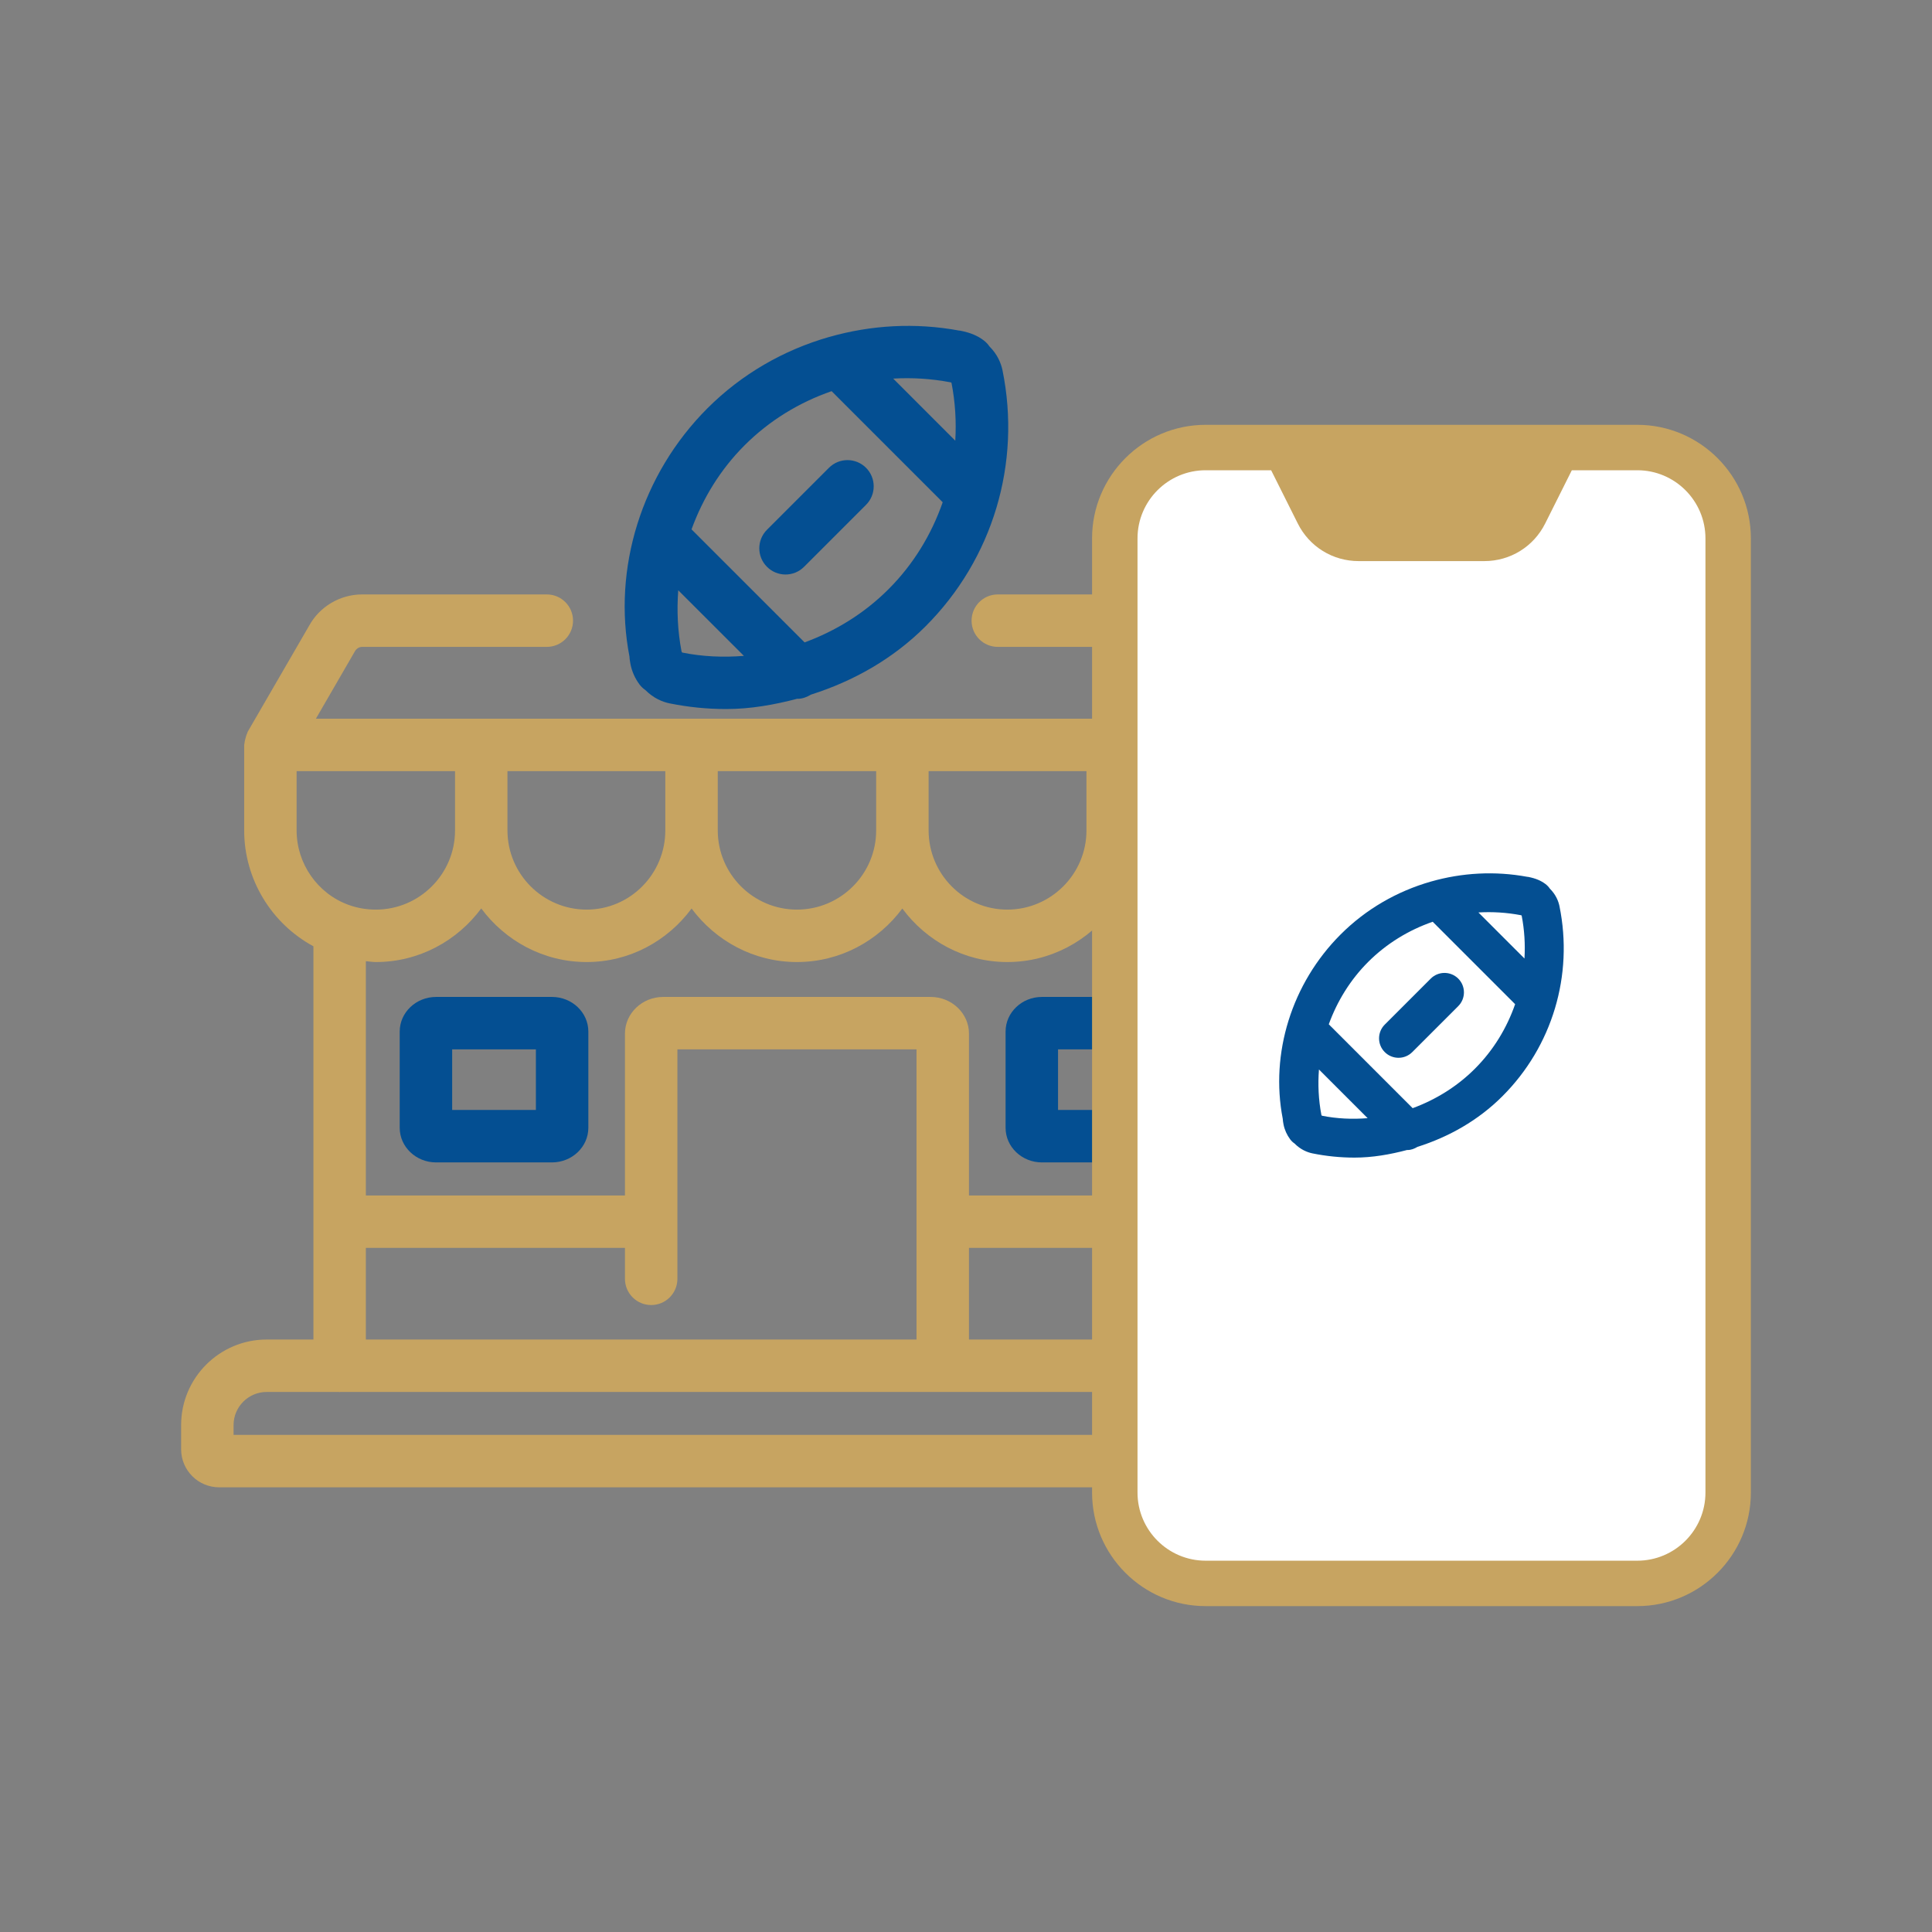
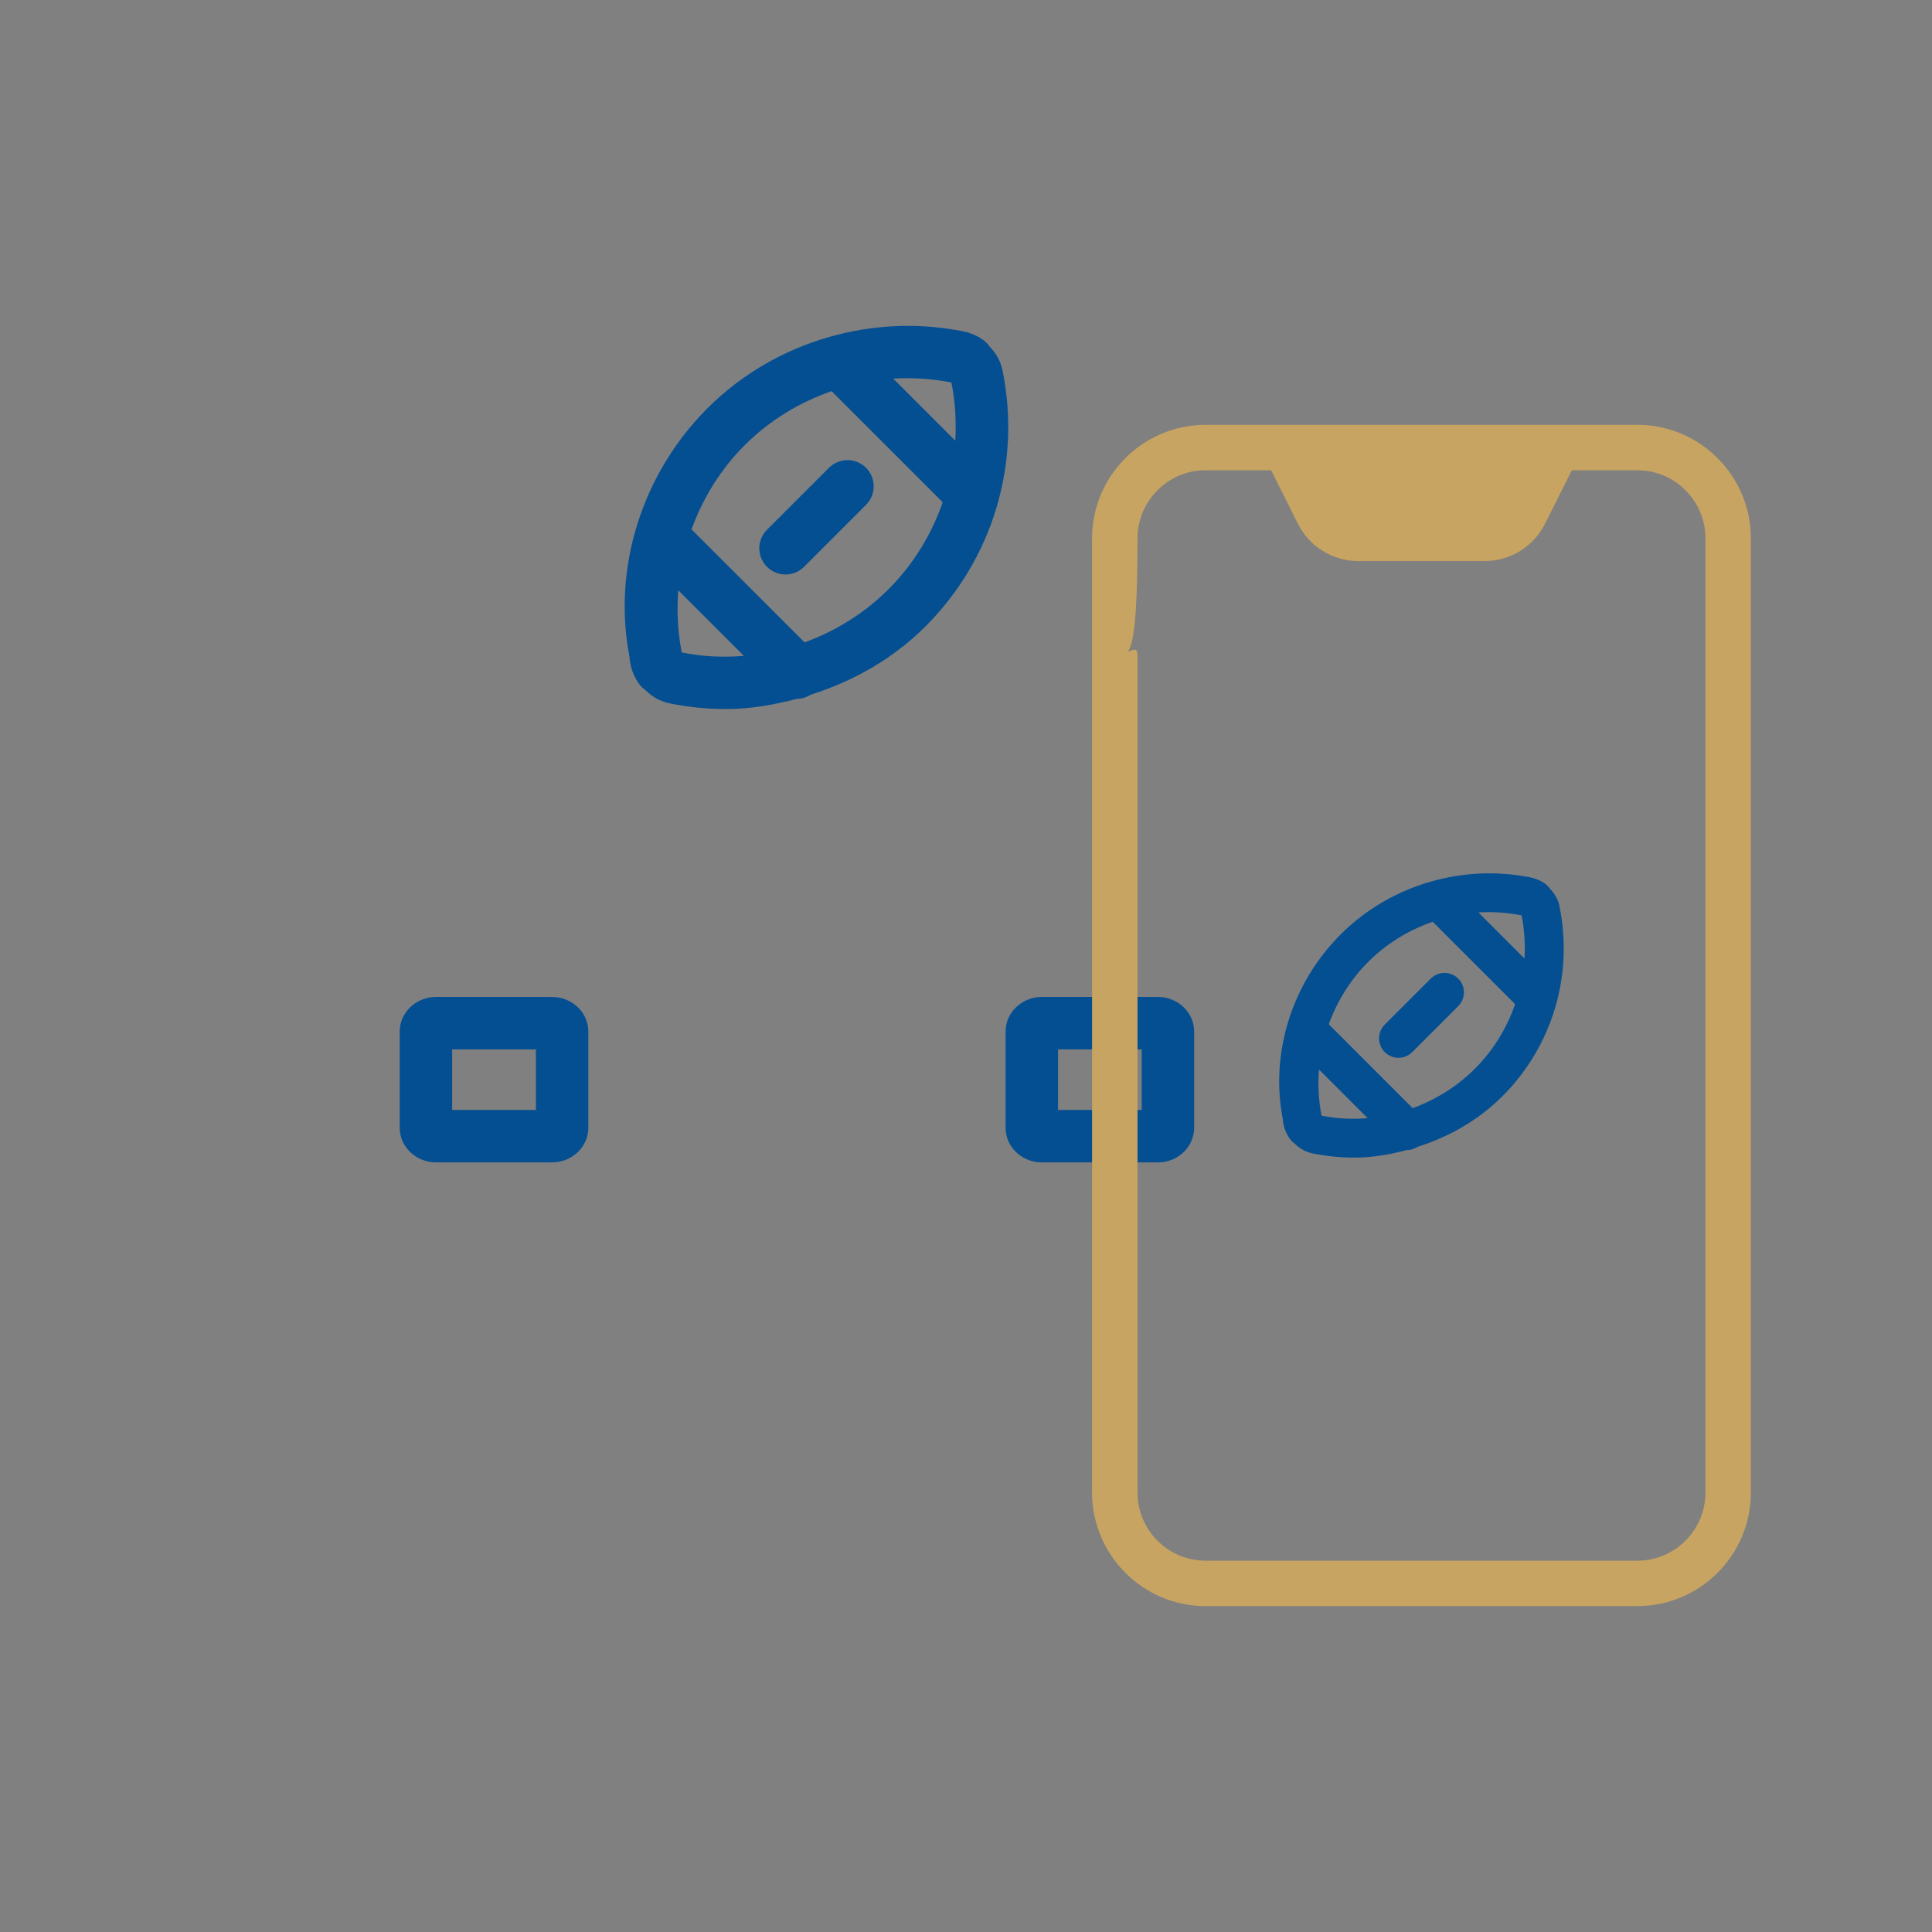
<svg xmlns="http://www.w3.org/2000/svg" width="80px" height="80px" viewBox="0 0 80 80" version="1.1">
  <rect x="0" y="0" width="80" height="80" fill="#808080" stroke="none" />
  <title>KAN - Assets - Images - Land Based Sports</title>
  <g id="Page-1" stroke="none" stroke-width="1" fill="none" fill-rule="evenodd">
    <g id="Artboard" transform="translate(-605, -593)" fill-rule="nonzero">
      <g id="KAN---Assets---Images---Land-Based-Sports" transform="translate(605, 593)">
-         <rect id="Rectangle-Copy-12" fill-opacity="0" fill="#D8D8D8" x="0" y="0" width="80" height="80" />
        <g id="Rectangle" transform="translate(7.5, 13.494)">
          <g id="Mask">
            <path d="M15.356,27.787 L10.557,27.787 C9.728,27.787 9.051,28.429 9.051,29.22 L9.051,33.205 C9.051,33.996 9.728,34.639 10.557,34.639 L15.356,34.639 C16.185,34.639 16.862,33.996 16.862,33.205 L16.862,29.22 C16.862,28.429 16.185,27.787 15.356,27.787 Z M14.69,32.467 L11.223,32.467 L11.223,29.958 L14.69,29.958 L14.69,32.467 L14.69,32.467 Z" id="Shape" fill="#044F92" />
            <path d="M35.643,34.639 L40.444,34.639 C41.273,34.639 41.947,33.996 41.947,33.205 L41.947,29.22 C41.947,28.429 41.273,27.787 40.444,27.787 L35.643,27.787 C34.814,27.787 34.139,28.429 34.139,29.22 L34.139,33.205 C34.139,33.996 34.814,34.639 35.643,34.639 Z M36.311,29.958 L39.776,29.958 L39.776,32.467 L36.311,32.467 L36.311,29.958 Z" id="Shape" fill="#044F92" />
-             <path d="M49.035,46.517 L49.035,45.514 C49.035,43.578 47.474,42.005 45.544,41.977 L45.544,37.092 C45.544,37.056 45.527,37.026 45.523,36.991 L45.523,25.69 C47.263,24.75 48.388,22.911 48.388,20.892 L48.388,17.351 L48.388,17.351 C48.388,17.348 48.386,17.346 48.386,17.343 C48.385,17.166 48.332,17.006 48.256,16.859 C48.247,16.842 48.251,16.822 48.242,16.806 L45.714,12.444 C45.268,11.627 44.42,11.12 43.502,11.12 L33.817,11.12 C33.216,11.12 32.731,11.606 32.731,12.206 C32.731,12.806 33.216,13.292 33.817,13.292 L43.502,13.292 C43.631,13.292 43.739,13.362 43.822,13.51 L45.419,16.265 L11.666,16.265 L5.581,16.265 L7.189,13.487 C7.257,13.362 7.37,13.292 7.497,13.292 L15.142,13.292 C15.742,13.292 16.228,12.806 16.228,12.206 C16.228,11.606 15.742,11.12 15.142,11.12 L7.497,11.12 C6.578,11.12 5.73,11.627 5.298,12.42 L2.757,16.806 C2.745,16.826 2.746,16.848 2.736,16.869 C2.703,16.934 2.686,17.002 2.667,17.073 C2.648,17.145 2.628,17.213 2.624,17.286 C2.622,17.309 2.611,17.328 2.611,17.351 L2.611,20.893 C2.611,22.911 3.738,24.75 5.478,25.69 L5.478,37.093 L5.478,41.973 L3.542,41.973 C1.589,41.973 0,43.561 0,45.514 L0,46.517 C0,47.387 0.706,48.093 1.576,48.093 L47.459,48.093 C48.329,48.093 49.035,47.386 49.035,46.517 Z M32.623,41.972 L32.623,38.178 L43.373,38.178 L43.373,41.972 L32.623,41.972 Z M19.962,27.787 C19.089,27.787 18.378,28.468 18.378,29.305 L18.378,36.007 L7.649,36.007 L7.649,26.307 C7.788,26.317 7.923,26.342 8.063,26.342 C9.854,26.342 11.433,25.462 12.427,24.123 C13.422,25.462 15,26.342 16.792,26.342 C18.576,26.342 20.147,25.463 21.137,24.126 C22.131,25.463 23.709,26.342 25.499,26.342 C27.291,26.342 28.869,25.463 29.863,24.126 C30.853,25.463 32.425,26.342 34.209,26.342 C36.001,26.342 37.579,25.462 38.573,24.123 C39.568,25.462 41.146,26.342 42.938,26.342 C43.078,26.342 43.213,26.317 43.351,26.307 L43.351,36.007 L32.623,36.007 L32.623,29.305 C32.623,28.468 31.91,27.787 31.036,27.787 L19.962,27.787 L19.962,27.787 Z M37.488,20.892 C37.488,22.699 36.016,24.171 34.209,24.171 C32.413,24.171 30.952,22.699 30.952,20.892 L30.952,18.437 L37.488,18.437 L37.488,20.892 Z M28.78,20.892 C28.78,22.699 27.309,24.171 25.5,24.171 C23.693,24.171 22.221,22.699 22.221,20.892 L22.221,18.437 L28.78,18.437 L28.78,20.892 Z M20.049,20.892 C20.049,22.699 18.588,24.171 16.792,24.171 C14.985,24.171 13.513,22.699 13.513,20.892 L13.513,18.437 L20.049,18.437 L20.049,20.892 Z M46.217,18.437 L46.217,20.893 C46.217,22.269 45.351,23.507 44.066,23.976 C43.704,24.107 43.335,24.171 42.938,24.171 C41.131,24.171 39.659,22.699 39.659,20.892 L39.659,18.437 L46.217,18.437 Z M4.782,18.437 L11.342,18.437 L11.342,20.893 C11.342,22.699 9.87,24.171 8.063,24.171 C7.671,24.171 7.291,24.105 6.935,23.976 C5.647,23.508 4.782,22.267 4.782,20.893 L4.782,18.437 Z M7.649,38.178 L18.378,38.178 L18.378,39.459 C18.378,40.059 18.864,40.545 19.464,40.545 C20.064,40.545 20.55,40.059 20.55,39.459 L20.55,29.958 L30.451,29.958 L30.451,41.972 L7.649,41.972 L7.649,38.178 Z M46.863,45.921 L2.172,45.921 L2.172,45.514 C2.172,44.759 2.787,44.144 3.542,44.144 L6.532,44.144 C6.543,44.144 6.553,44.15 6.564,44.15 C6.575,44.15 6.584,44.144 6.595,44.144 L44.427,44.144 C44.438,44.144 44.447,44.15 44.458,44.15 C44.47,44.15 44.479,44.144 44.49,44.144 L45.493,44.144 C46.248,44.144 46.863,44.759 46.863,45.514 L46.863,45.921 L46.863,45.921 Z" id="Shape" fill="#C7A461" />
            <path d="M33.229,0.597 C32.988,0.415 32.703,0.285 32.265,0.199 C32.254,0.196 32.235,0.194 32.214,0.194 C30.399,-0.142 28.567,-0.034 26.848,0.456 C26.84,0.459 26.831,0.459 26.823,0.462 C24.951,0.999 23.214,1.992 21.795,3.411 C19.057,6.147 17.859,10.06 18.565,13.693 C18.565,13.767 18.595,13.949 18.609,14.021 C18.669,14.316 18.796,14.598 18.976,14.842 C19.046,14.935 19.129,15.016 19.222,15.078 C19.566,15.425 19.937,15.57 20.217,15.629 C20.999,15.788 21.788,15.866 22.569,15.866 C23.574,15.866 24.555,15.691 25.516,15.439 C25.521,15.44 25.526,15.442 25.531,15.442 C25.725,15.442 25.911,15.371 26.082,15.268 C27.838,14.711 29.477,13.789 30.824,12.442 C33.609,9.659 34.799,5.691 34.01,1.832 C33.952,1.558 33.812,1.191 33.471,0.85 C33.405,0.754 33.325,0.669 33.229,0.597 Z M31.853,2.336 C31.859,2.336 31.866,2.338 31.872,2.338 C31.881,2.347 31.891,2.353 31.9,2.36 C32.055,3.159 32.103,3.962 32.056,4.754 L29.486,2.183 C30.268,2.137 31.062,2.185 31.853,2.336 Z M20.749,13.527 C20.741,13.514 20.732,13.504 20.724,13.491 C20.721,13.485 20.721,13.476 20.719,13.47 C20.559,12.627 20.522,11.781 20.585,10.948 L23.303,13.664 C22.453,13.733 21.594,13.697 20.749,13.527 Z M29.289,10.906 C28.289,11.906 27.095,12.637 25.816,13.106 L21.135,8.426 C21.602,7.138 22.333,5.944 23.33,4.947 C24.36,3.916 25.598,3.167 26.935,2.703 L31.535,7.303 C31.071,8.636 30.322,9.874 29.289,10.906 Z" id="Shape" fill="#044F92" />
            <path d="M26.825,5.876 L24.259,8.442 C23.835,8.866 23.835,9.553 24.259,9.977 C24.471,10.189 24.749,10.295 25.027,10.295 C25.304,10.295 25.582,10.189 25.794,9.977 L28.36,7.411 C28.784,6.987 28.784,6.3 28.36,5.876 C27.936,5.452 27.249,5.452 26.825,5.876 Z" id="Path" fill="#044F92" />
          </g>
          <rect fill-opacity="0" fill="#FFFFFF" x="39.206" y="11.06" width="14.641" height="37.427" />
        </g>
        <g id="Group-30" transform="translate(45.22, 17.591)">
-           <polygon id="Path-3" fill="#FFFFFF" points="5.394 0.893 1.869 1.881 0.945 3.762 0.945 7.875 0.945 44.89 1.869 46.73 4.287 48.021 23.379 48.021 25.273 46.73 26.603 44.199 26.603 4.322 25.273 1.881 22.836 0.893" />
-           <path d="M26.339,9.541 C26.859,9.541 27.28,10.061 27.28,9.541 L27.28,4.703 C27.28,2.11 25.17,0 22.577,0 L19.284,0 L7.996,0 L4.703,0 C2.11,0 0,2.11 0,4.703 L0,44.212 C0,46.805 2.11,48.915 4.703,48.915 L22.577,48.915 C25.17,48.915 27.28,46.805 27.28,44.212 L27.28,9.541 C27.28,9.022 26.859,9.541 26.339,9.541 C25.82,9.541 25.398,9.022 25.398,9.541 L25.398,44.212 C25.398,45.768 24.133,47.034 22.577,47.034 L4.703,47.034 C3.147,47.034 1.881,45.768 1.881,44.212 L1.881,4.703 C1.881,3.146 3.147,1.881 4.703,1.881 L7.414,1.881 L8.516,4.083 C8.997,5.046 9.964,5.643 11.039,5.643 L16.24,5.643 C17.316,5.643 18.283,5.046 18.763,4.083 L19.865,1.881 L22.576,1.881 C24.132,1.881 25.398,3.146 25.398,4.703 L25.398,9.541 C25.398,10.061 25.82,9.541 26.339,9.541 Z" id="Path" fill="#C7A461" transform="translate(13.64, 24.458) scale(-1, 1) translate(-13.64, -24.458) " />
+           <path d="M26.339,9.541 C26.859,9.541 27.28,10.061 27.28,9.541 L27.28,4.703 C27.28,2.11 25.17,0 22.577,0 L19.284,0 L7.996,0 L4.703,0 C2.11,0 0,2.11 0,4.703 L0,44.212 C0,46.805 2.11,48.915 4.703,48.915 L22.577,48.915 C25.17,48.915 27.28,46.805 27.28,44.212 L27.28,9.541 C27.28,9.022 26.859,9.541 26.339,9.541 C25.82,9.541 25.398,9.022 25.398,9.541 L25.398,44.212 C25.398,45.768 24.133,47.034 22.577,47.034 L4.703,47.034 C3.147,47.034 1.881,45.768 1.881,44.212 L1.881,4.703 C1.881,3.146 3.147,1.881 4.703,1.881 L7.414,1.881 L8.516,4.083 C8.997,5.046 9.964,5.643 11.039,5.643 L16.24,5.643 C17.316,5.643 18.283,5.046 18.763,4.083 L19.865,1.881 L22.576,1.881 C24.132,1.881 25.398,3.146 25.398,4.703 C25.398,10.061 25.82,9.541 26.339,9.541 Z" id="Path" fill="#C7A461" transform="translate(13.64, 24.458) scale(-1, 1) translate(-13.64, -24.458) " />
        </g>
        <g id="Group-31" transform="translate(52.968, 36.163)" fill="#044F92">
          <path d="M11.027,0.443 C10.848,0.308 10.637,0.212 10.311,0.147 C10.303,0.146 10.289,0.144 10.274,0.144 C8.928,-0.105 7.568,-0.025 6.293,0.338 C6.287,0.34 6.28,0.34 6.274,0.343 C4.885,0.742 3.596,1.478 2.544,2.531 C0.513,4.561 -0.376,7.463 0.147,10.159 C0.147,10.214 0.17,10.349 0.181,10.403 C0.224,10.621 0.319,10.83 0.453,11.011 C0.505,11.081 0.566,11.14 0.635,11.186 C0.89,11.444 1.165,11.551 1.373,11.595 C1.954,11.713 2.539,11.771 3.118,11.771 C3.864,11.771 4.591,11.642 5.304,11.454 C5.308,11.455 5.312,11.457 5.316,11.457 C5.46,11.457 5.598,11.404 5.725,11.327 C7.027,10.914 8.243,10.23 9.243,9.23 C11.309,7.166 12.191,4.222 11.606,1.359 C11.564,1.156 11.46,0.884 11.206,0.631 C11.158,0.56 11.098,0.497 11.027,0.443 Z M10.006,1.733 C10.011,1.733 10.016,1.735 10.02,1.735 C10.027,1.741 10.034,1.746 10.041,1.751 C10.156,2.343 10.192,2.939 10.157,3.527 L8.25,1.62 C8.83,1.586 9.419,1.621 10.006,1.733 Z M1.768,10.036 C1.762,10.026 1.755,10.019 1.749,10.009 C1.747,10.004 1.747,9.998 1.746,9.993 C1.627,9.368 1.6,8.74 1.647,8.122 L3.663,10.138 C3.032,10.188 2.395,10.162 1.768,10.036 Z M8.104,8.091 C7.362,8.833 6.476,9.375 5.527,9.724 L2.054,6.251 C2.401,5.296 2.943,4.41 3.683,3.67 C4.447,2.906 5.365,2.349 6.357,2.005 L9.77,5.418 C9.426,6.407 8.87,7.325 8.104,8.091 Z" id="Shape" />
          <path d="M6.276,4.359 L4.372,6.263 C4.057,6.578 4.057,7.087 4.372,7.402 C4.529,7.559 4.735,7.638 4.942,7.638 C5.148,7.638 5.354,7.559 5.511,7.402 L7.415,5.498 C7.729,5.184 7.729,4.674 7.415,4.359 C7.1,4.045 6.59,4.045 6.276,4.359 Z" id="Path" />
        </g>
      </g>
    </g>
  </g>
</svg>